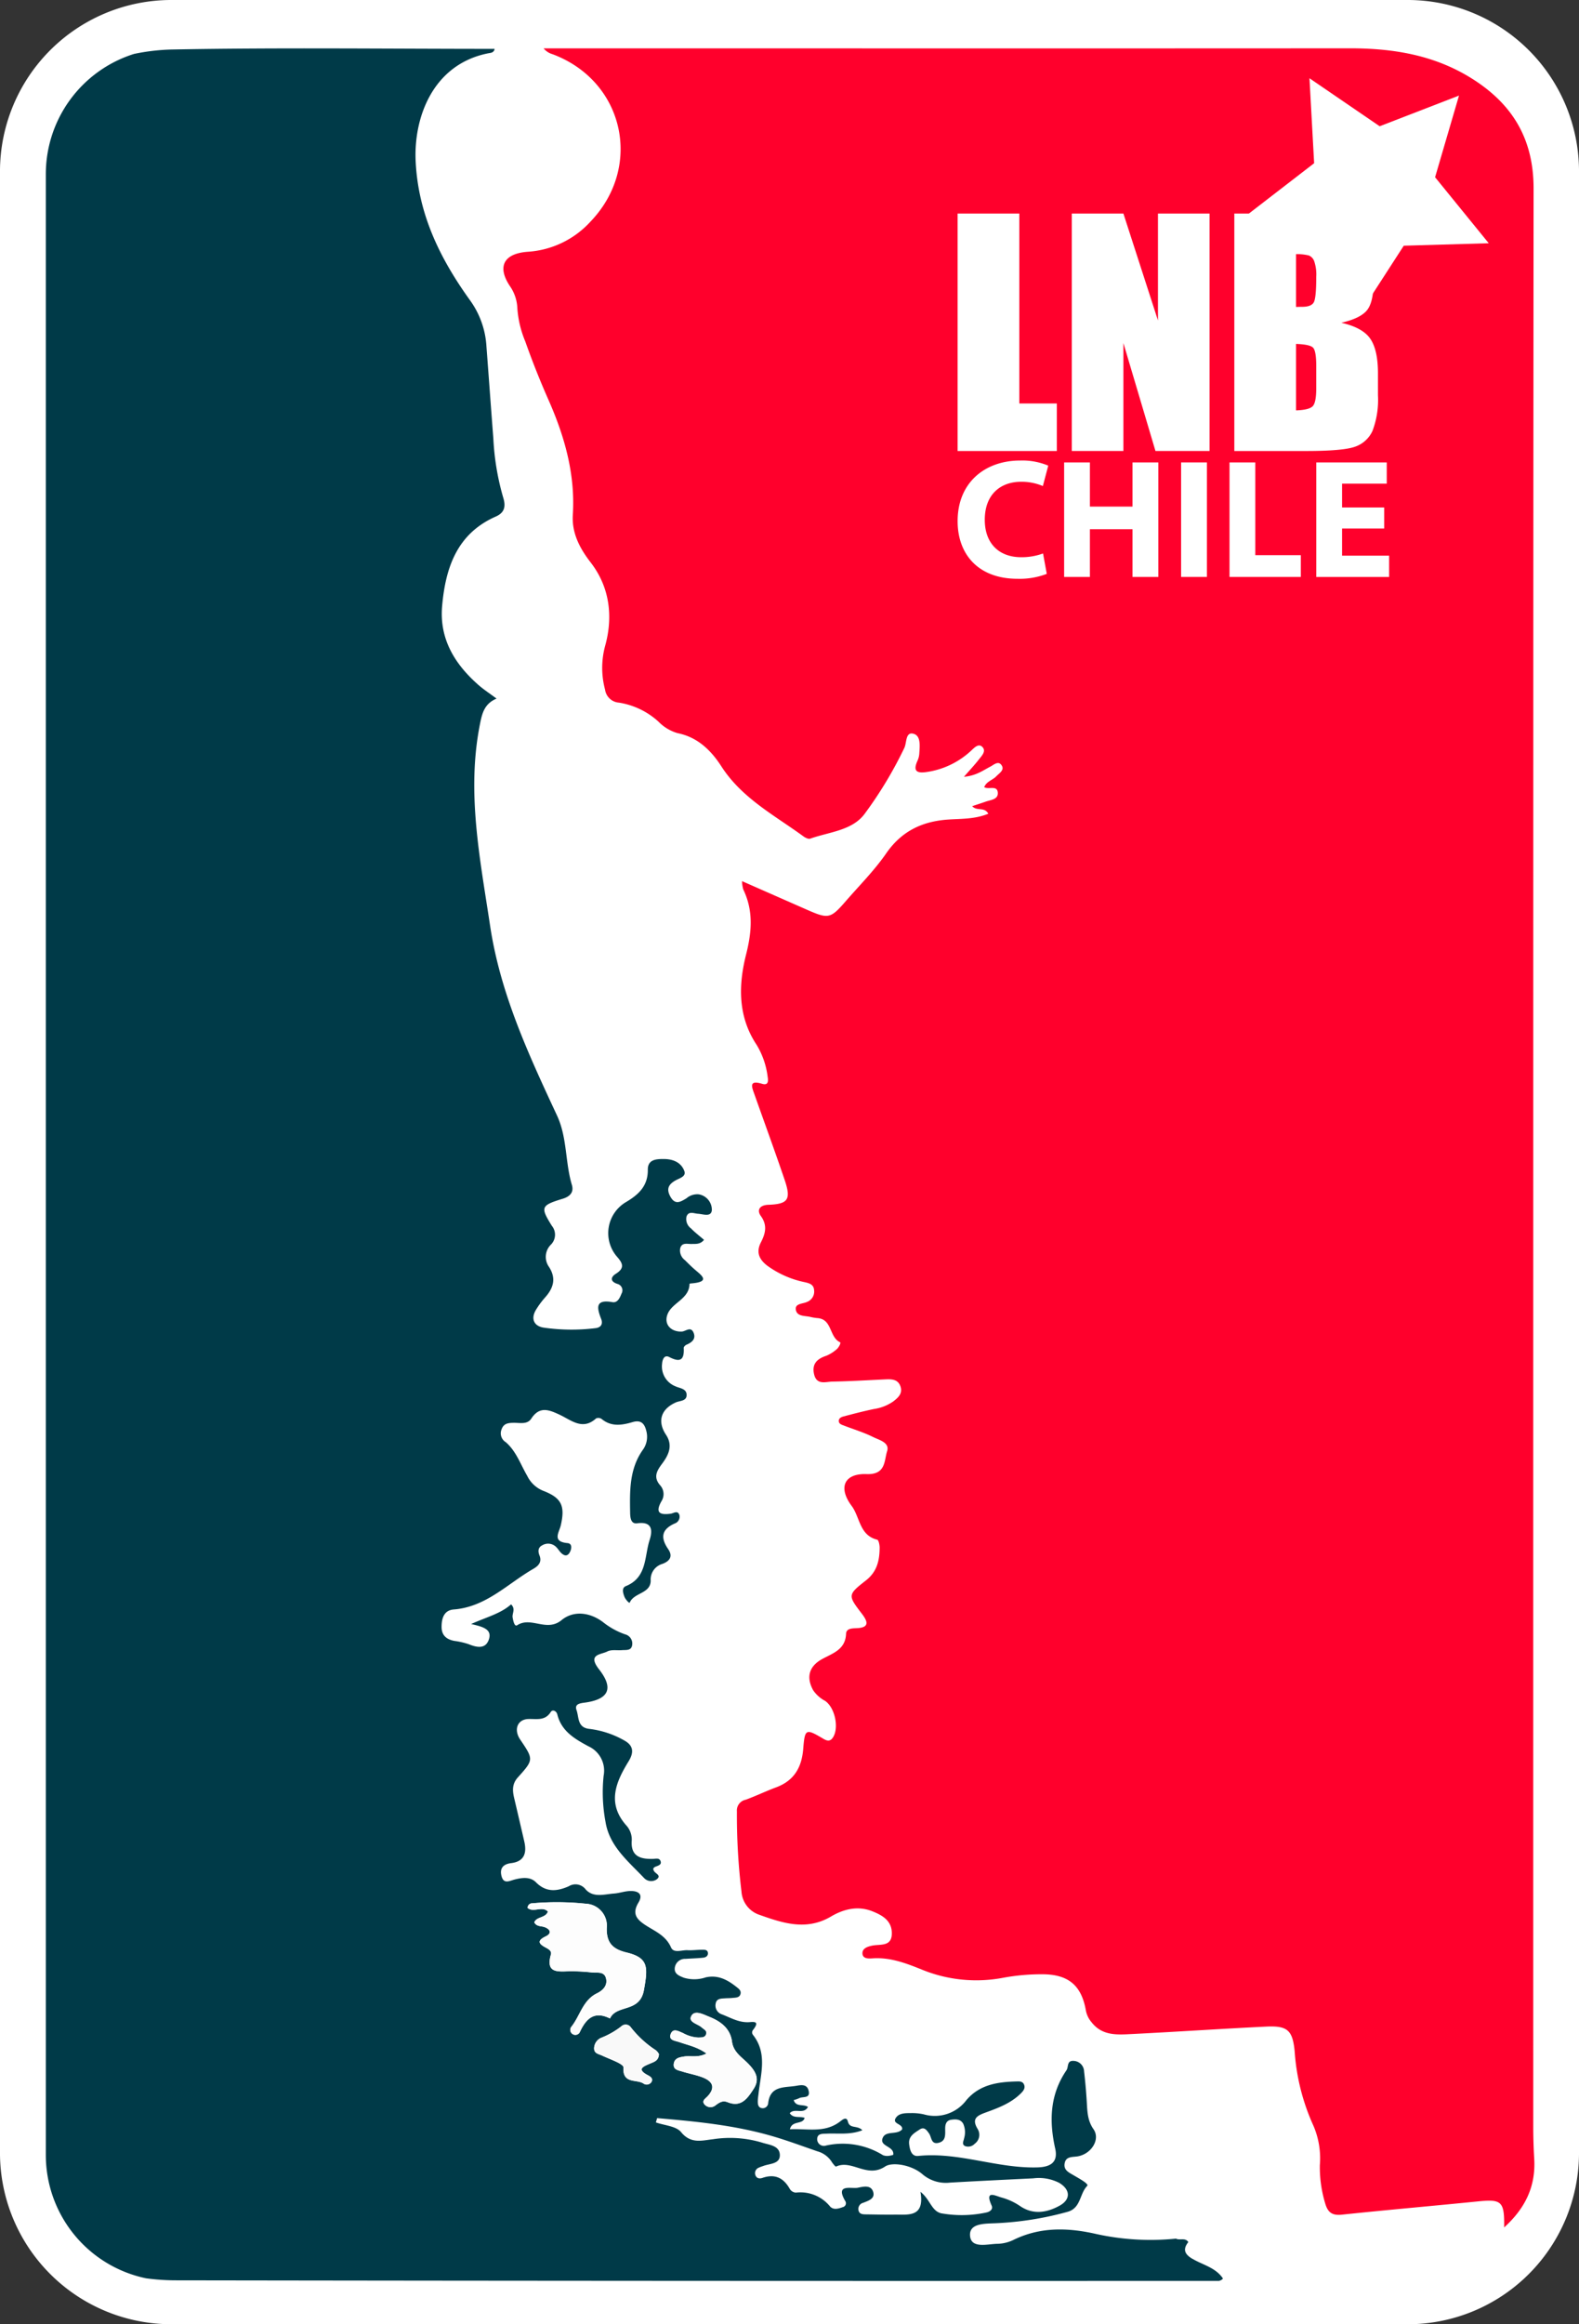
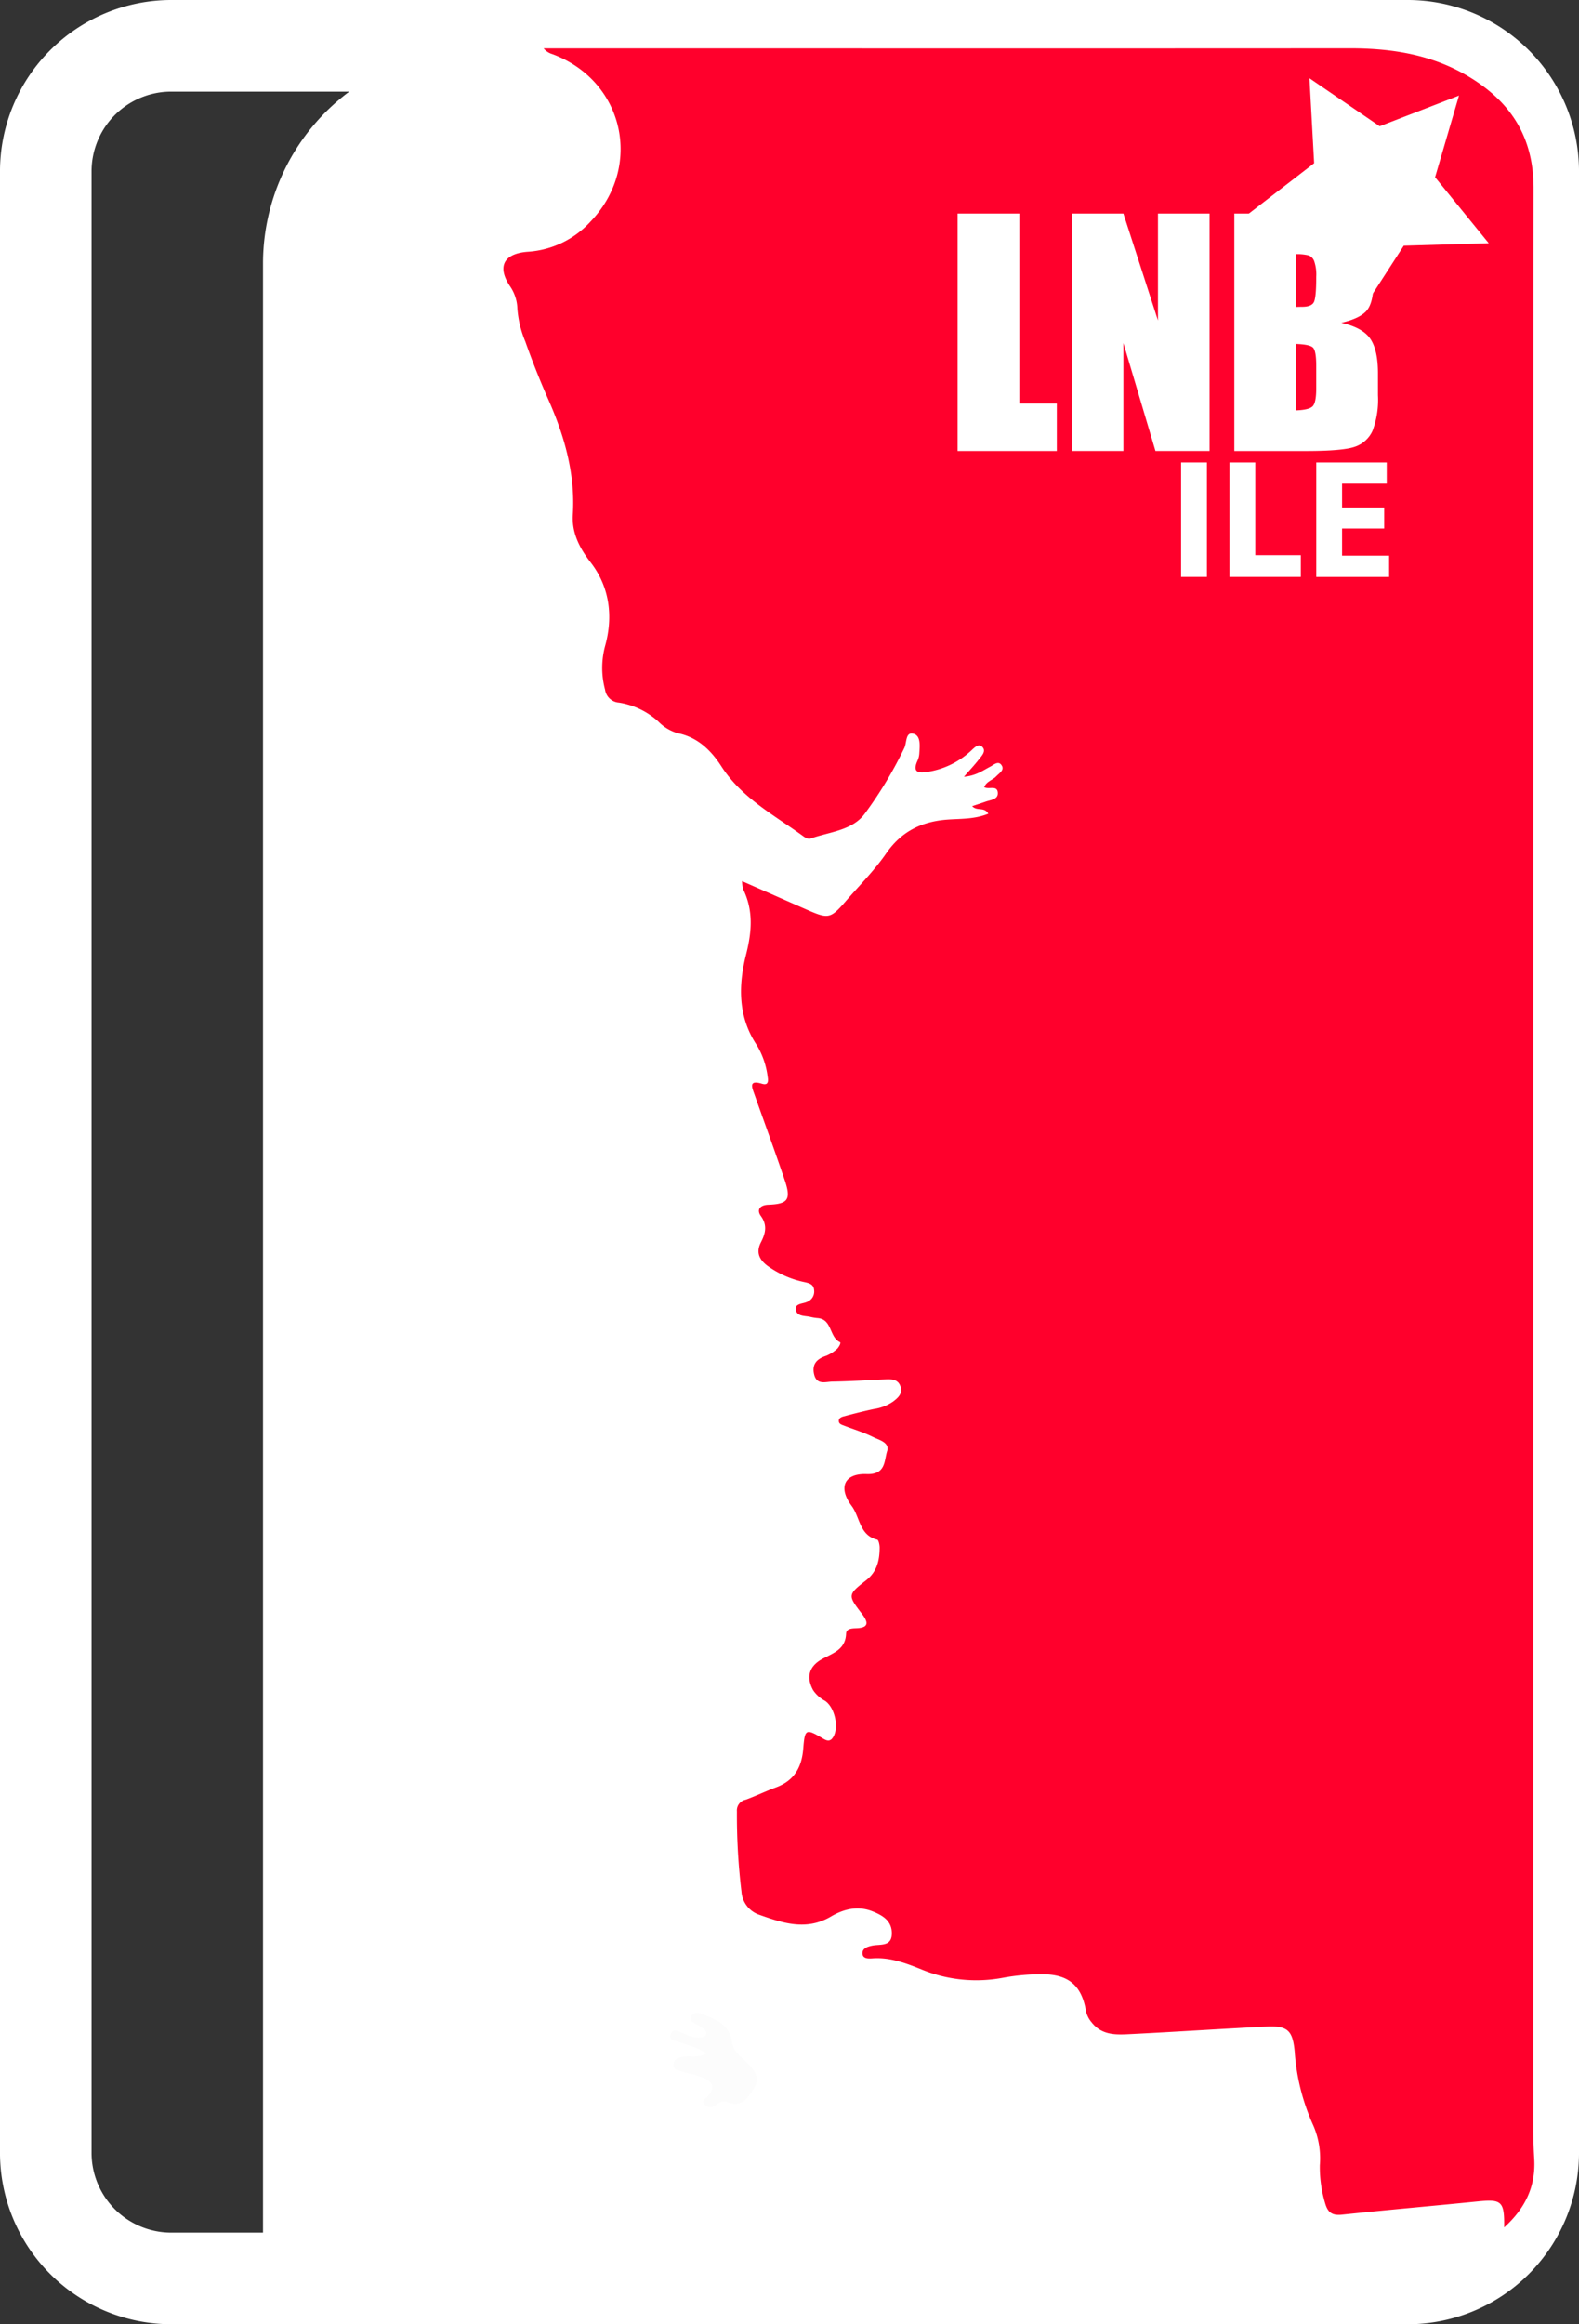
<svg xmlns="http://www.w3.org/2000/svg" width="311.789" height="458.624" viewBox="0 0 311.789 458.624">
  <rect x="0" y="0" width="311.789" height="458.624" fill="#333333" stroke="none" />
  <g id="Grupo_17" data-name="Grupo 17" transform="translate(0)">
    <path id="Trazado_60" data-name="Trazado 60" d="M789.714,458.624H545.521a33.834,33.834,0,0,1-33.8-33.8V33.8A33.836,33.836,0,0,1,545.521,0H789.714a33.836,33.836,0,0,1,33.8,33.8v391.03a33.834,33.834,0,0,1-33.8,33.8M545.521,18.08A15.738,15.738,0,0,0,529.8,33.8v391.03a15.738,15.738,0,0,0,15.718,15.718H789.714a15.736,15.736,0,0,0,15.718-15.718V33.8A15.736,15.736,0,0,0,789.714,18.08Z" transform="translate(-511.723)" fill="#fff" />
    <path id="Trazado_61" data-name="Trazado 61" d="M752.785,444.852l-210.18-.165a6.89,6.89,0,0,1-7-6.883V46.584A42.339,42.339,0,0,1,577.954,4.453H752.859a6.882,6.882,0,0,1,6.974,6.9l21.5,421.318c0,3.875-24.667,12.178-28.544,12.178" transform="translate(-483.673 5.231)" fill="#fff" />
-     <path id="Trazado_64" data-name="Trazado 64" d="M742.243,440.527c-1.535-.933-1.857-1.875-.761-3.282-.611-.939-1.67-.276-2.431-.678a49.971,49.971,0,0,1-15.762-.916c-5.576-1.27-11.036-1.429-16.342,1.174a7.589,7.589,0,0,1-3.116.763c-2.016.026-5.237,1.02-5.445-1.587-.2-2.525,2.971-2.37,5.108-2.477a63.273,63.273,0,0,0,14.17-2.253c2.636-.746,2.329-3.562,3.854-5.11.387-.391-1.581-1.444-2.516-2-1.063-.639-2.214-1.072-1.924-2.51.281-1.39,1.616-1.135,2.638-1.333,2.67-.511,4.43-3.36,3.049-5.341-1.177-1.69-1.216-3.427-1.324-5.276-.122-2.046-.3-4.093-.539-6.128a2.141,2.141,0,0,0-2.1-2.079c-1.34-.076-.937,1.207-1.377,1.848-3.279,4.806-3.445,9.99-2.225,15.455.6,2.666-.874,3.632-3.455,3.712-7.968.252-15.575-3.084-23.6-2.259-1.307.135-1.642-1.163-1.779-2.292-.2-1.59,1.013-2.227,2.057-2.918.922-.613,1.4.115,1.87.779.509.72.38,2.17,1.82,1.855,1.561-.339,1.359-1.655,1.363-2.838,0-.824.222-1.6,1.209-1.733.887-.117,1.816-.133,2.344.776a4.15,4.15,0,0,1,.189,2.866c-.089.539-.537,1.2.176,1.555a1.75,1.75,0,0,0,1.9-.446,2.176,2.176,0,0,0,.6-2.91c-1.274-2.081-.085-2.657,1.594-3.271,2.477-.9,4.974-1.831,6.909-3.747.485-.481.974-1.044.633-1.8-.3-.657-.966-.587-1.537-.572-3.695.1-7.224.618-9.832,3.686a7.8,7.8,0,0,1-8.4,2.805,10.679,10.679,0,0,0-2.623-.246c-1.079,0-2.34,0-2.94.992-.724,1.192,1.47,1.076,1.276,2.222-1.039,1.155-3.173.183-3.823,1.653-.77,1.751,2.327,1.6,2.066,3.364a4.256,4.256,0,0,1-.876.2,2.3,2.3,0,0,1-1.15-.13,15.116,15.116,0,0,0-11.247-1.9,1.328,1.328,0,0,1-1.742-1.148c-.052-1.3,1.059-1.157,1.907-1.2,2.233-.109,4.53.287,7.013-.668-.989-1.057-2.488-.213-2.86-1.724-.27-1.094-1.114-.322-1.6.043-3.025,2.281-6.415,1.311-9.849,1.487.457-1.825,2.494-.846,2.916-2.24-.953-.4-2.2.178-2.944-.935.987-1.1,2.718.346,3.6-1.233-.935-.624-2.359.076-2.825-1.353a5.892,5.892,0,0,0,1.068-.368c.713-.4,2.3.144,1.872-1.527-.339-1.314-1.509-1.079-2.442-.92-2.3.391-5.167-.087-5.536,3.468a1.076,1.076,0,0,1-1.3.926c-.7-.139-.759-.811-.746-1.407.009-.485.091-.97.146-1.453.437-3.934,1.764-7.95-1.092-11.578a.776.776,0,0,1,.057-1.044c.9-1.211.794-1.624-.626-1.487-2.118.2-3.777-.842-5.578-1.527a1.822,1.822,0,0,1-1.229-2.107c.167-1.033,1.05-1,1.827-1.055.487-.037.979-.022,1.466-.076.661-.072,1.483-.009,1.633-.883.113-.65-.487-1.026-.942-1.383-1.744-1.372-3.6-2.318-5.95-1.792a7.116,7.116,0,0,1-4.336.063c-.879-.359-1.959-.75-1.757-2.016a2.017,2.017,0,0,1,2.092-1.7c1.17-.08,2.344-.107,3.51-.231.481-.05.974-.324.929-.922-.05-.663-.646-.65-1.107-.65-.978,0-1.959.15-2.931.094-1.118-.063-2.72.663-3.251-.552-1.011-2.325-3.129-3.164-4.969-4.347s-2.775-2.3-1.459-4.5c1.035-1.727-.13-2.329-1.668-2.281-1.066.033-2.116.426-3.184.5-1.912.139-4.038.87-5.567-.807a2.517,2.517,0,0,0-3.349-.626c-2.283,1-4.447,1.261-6.47-.787-1.12-1.133-2.74-.922-4.184-.555-1.042.263-2.168.974-2.607-.637-.413-1.522.274-2.392,1.9-2.592,2.6-.32,3.105-2.005,2.588-4.256q-.988-4.289-2-8.575c-.346-1.472-.433-2.8.735-4.093,3.151-3.492,3.105-3.534.437-7.485-1.3-1.935-.531-3.958,1.629-4.027,1.627-.052,3.279.413,4.419-1.379.365-.576,1.135-.207,1.3.481.815,3.319,3.453,4.83,6.148,6.285a5.281,5.281,0,0,1,2.995,5.819,31.434,31.434,0,0,0,.37,9.068c.766,4.852,4.519,7.818,7.637,11.123a1.926,1.926,0,0,0,2.466.25c.968-.746-.137-1.1-.472-1.57-.428-.609-.072-.824.444-1.013.452-.167,1.011-.372.813-.979-.241-.737-.909-.5-1.487-.487-2.546.08-4.477-.507-4.212-3.706a4.157,4.157,0,0,0-1.144-2.964c-3.81-4.386-1.957-8.555.522-12.589,1.148-1.87.865-3.179-.9-4.132a18.353,18.353,0,0,0-6.828-2.255c-2.433-.246-2.053-2.294-2.555-3.693-.426-1.183.583-1.355,1.553-1.483,4.732-.624,5.893-2.736,2.9-6.563-2.377-3.034.357-2.884,1.627-3.542.794-.411,1.918-.176,2.89-.257.839-.067,1.909.159,2.027-1.118a1.865,1.865,0,0,0-1.4-2,14.779,14.779,0,0,1-4.352-2.4c-2.686-2.029-5.9-2.305-8.2-.411-2.96,2.429-6.011-.781-8.766,1.011-.533.346-.783-.857-.9-1.527-.141-.8.65-1.668-.309-2.592-2.079,1.846-4.808,2.494-7.885,3.882,2.353.539,4.2,1.033,3.486,3.088-.661,1.894-2.375,1.54-3.975.887a15.363,15.363,0,0,0-2.857-.652c-1.529-.3-2.486-1.094-2.488-2.755,0-1.722.481-3.295,2.422-3.445,6.376-.5,10.608-5.089,15.7-8.02.979-.563,1.733-1.322,1.209-2.636-.32-.8-.311-1.587.565-2.014a2.24,2.24,0,0,1,2.72.339c.348.337.6.779.937,1.126.539.546,1.2.842,1.7.033.431-.7.613-1.831-.387-1.922-3.123-.285-1.646-2.112-1.324-3.523.874-3.83.161-5.406-3.536-6.82a6,6,0,0,1-3.1-2.931c-1.324-2.27-2.175-4.867-4.236-6.641a2.041,2.041,0,0,1-.835-2.505c.411-1.2,1.3-1.29,2.327-1.313,1.244-.033,2.747.4,3.553-.833,1.644-2.525,3.534-1.724,5.6-.761,2.29,1.068,4.517,3.155,7.2.718a1.149,1.149,0,0,1,1.081.109c1.92,1.6,4.038,1.237,6.137.62,1.7-.5,2.368.376,2.7,1.783a4.373,4.373,0,0,1-.663,3.651c-2.692,3.766-2.618,8.085-2.542,12.4.017.976.113,2.32,1.4,2.142,3.06-.426,3.034,1.479,2.449,3.29-1.05,3.253-.474,7.4-4.686,9.1-.868.35-.576,1.35-.287,2.1.209.539.959,1.361,1.046,1.155.855-2,4.082-1.74,4.143-4.3a3.2,3.2,0,0,1,2.292-3.334c1.446-.522,2.151-1.472,1.159-2.916-1.531-2.227-1.361-3.888,1.287-5.056a1.426,1.426,0,0,0,.931-1.664c-.343-1.02-1.142-.346-1.731-.27-2.146.285-3.105-.172-1.814-2.47a2.59,2.59,0,0,0-.189-3.055c-1.5-1.659-.744-2.925.344-4.382,1.259-1.692,2.146-3.545.744-5.665-1.755-2.651-1.022-5.054,1.922-6.383.835-.378,2.2-.226,2.146-1.544-.05-1.2-1.372-1.246-2.212-1.642a4.212,4.212,0,0,1-2.629-4.473c.063-.822.431-1.809,1.422-1.294,2.164,1.12,2.984.561,2.847-1.8-.011-.207.3-.535.539-.635,1.118-.472,1.948-1.187,1.37-2.449-.559-1.218-1.551-.165-2.327-.144-2.079.057-3.49-1.377-2.818-3.318.839-2.416,4.332-3.036,4.38-6.106,0-.028.172-.07.268-.076,4.225-.324,1.9-1.718.5-2.984-.583-.522-1.135-1.079-1.692-1.629a2.358,2.358,0,0,1-.911-2.342c.335-1.176,1.374-.816,2.209-.835.855-.022,1.746.111,2.488-.813-.872-.757-1.779-1.448-2.568-2.255a2.282,2.282,0,0,1-.889-2.346c.431-1.153,1.459-.591,2.29-.544,1.009.059,2.562.711,2.716-.709a3.1,3.1,0,0,0-2.57-3.125,3.258,3.258,0,0,0-2.451.787c-1.135.672-2.2,1.394-3.162-.322-.907-1.622-.283-2.527,1.15-3.29.733-.389,1.981-.724,1.6-1.77-.639-1.742-2.277-2.364-4.025-2.375-1.468-.009-3.21.05-3.188,2.122.033,3.223-1.851,4.926-4.352,6.4a7.113,7.113,0,0,0-1.794,10.68c1.146,1.3,1.707,2.27-.17,3.445-1.013.635-1.192,1.524.352,2.009a1.3,1.3,0,0,1,.766,1.914c-.328.835-.785,1.851-1.788,1.674-3.4-.6-3.1,1.079-2.229,3.3.4,1.042-.048,1.733-1.177,1.838a38.644,38.644,0,0,1-10.245-.122c-1.862-.324-2.522-1.777-1.411-3.566a16.658,16.658,0,0,1,1.746-2.355c1.683-1.872,2.272-3.81.757-6.1a3.392,3.392,0,0,1,.411-4.345,2.771,2.771,0,0,0,.181-3.719c-2.277-3.664-2.194-4.012,2.144-5.334,1.59-.485,2.218-1.394,1.809-2.757-1.34-4.48-.892-9.294-2.927-13.665-5.613-12.045-11.2-24.032-13.215-37.454-1.99-13.272-4.691-26.4-1.983-39.876.411-2.046.865-3.947,3.26-4.941-1.4-1.042-2.542-1.783-3.56-2.673-4.715-4.132-7.768-9.138-7.187-15.62.672-7.52,2.923-14.255,10.59-17.628,1.857-.818,1.981-2.138,1.442-3.834a50.538,50.538,0,0,1-1.92-11.556c-.468-6.05-.9-12.1-1.361-18.152a17.206,17.206,0,0,0-3.16-9.014c-5.945-8.235-10.3-16.995-10.819-27.5-.428-8.588,3.321-19.139,14.268-21.344.476-.1,1.19-.067,1.32-.885-21.166,0-42.309-.276-63.44.12a41,41,0,0,0-7.759.876,24.856,24.856,0,0,0-17.417,23.64v391.03a24.854,24.854,0,0,0,19.78,24.251,44.192,44.192,0,0,0,5.847.4q102.184.157,204.378.109h1.655a1.508,1.508,0,0,0,.783-.454c-1.472-2.216-4.034-2.69-6.08-3.934m-103-44.245c.45-1.372,1.6-.62,2.466-.272a6.9,6.9,0,0,0,3.064.885c.557-.041,1.259.044,1.487-.652.237-.722-.444-.963-.857-1.344-.789-.724-2.757-1.018-2.038-2.3.676-1.2,2.377-.257,3.479.18,2.251.889,4.188,2.281,4.536,4.926.276,2.107,1.959,3.058,3.223,4.369,1.381,1.433,2.342,2.94,1.057,4.93-1.2,1.864-2.449,3.729-5.13,2.651-1.016-.409-1.655.065-2.383.592a1.553,1.553,0,0,1-2.146-.109c-.72-.75.128-1.19.557-1.659,1.666-1.812.909-3-1.037-3.745-1.272-.485-2.638-.722-3.943-1.131-.8-.252-1.9-.344-1.69-1.594.178-1.066,1.122-1.226,2.011-1.37,1.32-.213,2.721.3,4.434-.6-1.822-1.311-3.662-1.646-5.389-2.257-.761-.272-2.09-.333-1.7-1.507m-17.954-.378a1,1,0,0,1-1.54.189.977.977,0,0,1-.076-1.34c1.714-2.164,2.242-5.219,5.036-6.583,1.2-.587,2.17-1.574,1.768-3.023-.372-1.344-1.738-1-2.753-1.092a36.58,36.58,0,0,0-4.386-.235c-2.34.061-4.8.437-3.719-3.323.185-.642-.418-1.029-.955-1.311-1.368-.722-1.953-1.355-.05-2.264,1.207-.576.9-1.387-.226-1.807-.7-.261-1.592-.074-2.053-.948.483-1.183,2.209-.8,2.694-2.135-1.164-1.172-2.845.278-4.012-.713a.9.9,0,0,1,.942-.909,54.454,54.454,0,0,1,10.532.083,4.347,4.347,0,0,1,4.154,4.786c-.083,2.916,1.187,4.184,3.9,4.834,4.412,1.057,4.232,2.966,3.438,7.409-.815,4.567-5.391,2.775-6.7,5.611-3.162-1.579-4.765.094-6,2.77m14.185,9.768a1.12,1.12,0,0,1-1.561.309c-1.353-.922-4.164.146-3.967-3.19.041-.7-2.681-1.616-4.182-2.325-.7-.331-1.592-.4-1.611-1.4a2.312,2.312,0,0,1,1.363-2.105,15.718,15.718,0,0,0,4.027-2.292,1.243,1.243,0,0,1,1.846.191,20.188,20.188,0,0,0,4.976,4.56,2.656,2.656,0,0,1,.594.748c-.067,1.32-.974,1.529-1.774,1.875-1.257.544-2.74,1.07-.42,2.29.533.278,1.1.663.709,1.335m57.338,25.95c-2.049-.391-2.264-2.742-4.219-4.267.861,5.115-2.418,4.467-5.178,4.5-1.859.024-3.719-.026-5.578-.048-.594-.007-1.257-.015-1.455-.7a1.255,1.255,0,0,1,.918-1.592c.99-.4,2.351-.789,1.962-2.118-.435-1.5-2.029-1.048-3.049-.846-1.274.252-4.541-.868-2.451,2.66a.784.784,0,0,1-.513,1.166c-.842.307-1.831.6-2.5-.12a7.531,7.531,0,0,0-6.767-2.744,1.522,1.522,0,0,1-1.177-.7c-1.224-2.194-2.927-3.055-5.382-2.216-.6.207-1.194.144-1.437-.563a1.16,1.16,0,0,1,.676-1.444,6.405,6.405,0,0,1,.822-.309c1.288-.524,3.4-.363,3.338-2.218-.065-1.875-2.159-1.962-3.6-2.444a21.954,21.954,0,0,0-9.577-.644c-2.194.241-4.378.979-6.322-1.4-.979-1.2-3.277-1.311-4.98-1.916.083-.283.165-.563.246-.846,7.653.648,15.3,1.392,22.727,3.549,3,.87,5.934,1.972,8.892,2.99a4.925,4.925,0,0,1,2.805,2.005c.244.4.785,1.074.911,1.016,3.144-1.446,6.106,2.373,9.7-.02,1.385-.922,5.208-.352,7.379,1.548a7.1,7.1,0,0,0,5.437,1.635c5.469-.311,10.94-.574,16.412-.839a8.792,8.792,0,0,1,5.128.887c2.22,1.327,2.333,3.275.059,4.519-2.485,1.361-5.2,1.818-7.755.078a12.217,12.217,0,0,0-3.7-1.707c-1.2-.328-3.351-1.557-1.948,1.574.355.792-.37,1.259-1.1,1.4a23.105,23.105,0,0,1-8.727.165" transform="translate(-506.84 5.167)" fill="#003a48" />
-     <path id="Trazado_70" data-name="Trazado 70" d="M575.9,195.549c1.307-2.836,5.882-1.044,6.7-5.611.792-4.443.972-6.352-3.44-7.409-2.712-.65-3.982-1.918-3.9-4.834a4.346,4.346,0,0,0-4.154-4.786,54.276,54.276,0,0,0-10.532-.085.9.9,0,0,0-.942.911c1.168.992,2.851-.459,4.012.713-.485,1.34-2.212.952-2.694,2.135.461.874,1.35.687,2.053.948,1.129.42,1.435,1.231.226,1.807-1.9.909-1.318,1.54.05,2.262.537.285,1.139.672.957,1.313-1.081,3.758,1.377,3.382,3.716,3.321a36.585,36.585,0,0,1,4.386.237c1.016.1,2.381-.254,2.753,1.092.4,1.446-.563,2.436-1.768,3.023-2.794,1.361-3.323,4.419-5.036,6.583a.977.977,0,0,0,.076,1.34,1,1,0,0,0,1.542-.189c1.231-2.679,2.834-4.351,6-2.77" transform="translate(-455.453 202.751)" fill="#fdfdfd" />
    <path id="Trazado_71" data-name="Trazado 71" d="M574.349,188.418c1.727.613,3.566.946,5.389,2.257-1.716.892-3.114.383-4.434.6-.889.144-1.836.307-2.012,1.37-.209,1.25.892,1.344,1.69,1.594,1.3.409,2.668.646,3.943,1.131,1.946.742,2.7,1.935,1.037,3.747-.43.468-1.276.907-.559,1.657a1.556,1.556,0,0,0,2.148.109c.726-.526,1.368-1,2.381-.592,2.683,1.079,3.927-.787,5.132-2.651,1.285-1.99.324-3.5-1.057-4.93-1.263-1.311-2.947-2.262-3.225-4.369-.346-2.642-2.283-4.036-4.534-4.926-1.1-.437-2.8-1.385-3.482-.18-.72,1.279,1.25,1.572,2.038,2.3.415.381,1.1.622.859,1.346-.229.7-.931.609-1.487.65a6.9,6.9,0,0,1-3.066-.885c-.868-.348-2.014-1.1-2.466.272-.385,1.174.944,1.237,1.7,1.507" transform="translate(-440.244 214.538)" fill="#fcfcfc" />
-     <path id="Trazado_72" data-name="Trazado 72" d="M576.283,193.707c-2.322-1.218-.839-1.746.42-2.29.8-.346,1.7-.555,1.772-1.875a2.619,2.619,0,0,0-.594-.748,20.184,20.184,0,0,1-4.976-4.56,1.242,1.242,0,0,0-1.844-.191,15.7,15.7,0,0,1-4.027,2.292,2.314,2.314,0,0,0-1.366,2.107c.022,1,.909,1.063,1.611,1.4,1.5.707,4.223,1.624,4.182,2.322-.2,3.338,2.614,2.268,3.969,3.19a1.119,1.119,0,0,0,1.561-.309c.389-.67-.176-1.057-.709-1.335" transform="translate(-448.358 215.797)" fill="#f9f9f9" />
    <path id="Trazado_73" data-name="Trazado 73" d="M568.422,4.393h-3.051a3.526,3.526,0,0,0,1.755,1.148c14.141,5.269,17.939,22.17,7.492,33.046a18.338,18.338,0,0,1-12.367,5.941c-4.78.341-6.1,2.94-3.527,6.785a8.214,8.214,0,0,1,1.464,4.4,20.672,20.672,0,0,0,1.566,6.52q2.055,5.813,4.547,11.449c3.2,7.222,5.345,14.7,4.838,22.742-.228,3.619,1.379,6.639,3.525,9.412,3.829,4.943,4.408,10.775,2.886,16.347a16.6,16.6,0,0,0-.044,8.751,2.982,2.982,0,0,0,2.755,2.562,15.067,15.067,0,0,1,7.816,3.773,8.565,8.565,0,0,0,3.747,2.246c3.971.792,6.628,3.421,8.655,6.567,4.036,6.261,10.445,9.612,16.188,13.794.374.274.989.585,1.344.459,3.738-1.329,8.3-1.592,10.743-4.889a79.9,79.9,0,0,0,7.846-13.017c.5-1.039.207-3.2,1.783-2.8,1.518.383,1.261,2.42,1.174,3.888a4,4,0,0,1-.348,1.418c-1.013,2.2-.013,2.542,1.927,2.231a16.249,16.249,0,0,0,8.6-4.143c.622-.57,1.47-1.529,2.218-.835.909.846-.067,1.792-.643,2.531-.8,1.031-1.7,1.988-2.94,3.408,2.407-.209,3.732-1.24,5.176-1.985.724-.374,1.642-1.294,2.292-.233.563.918-.515,1.524-1.1,2.138-.716.746-1.907.972-2.37,2.127.889.531,2.581-.459,2.686,1.092.091,1.348-1.383,1.411-2.366,1.757-.85.3-1.707.574-2.694.9.965,1.061,2.377.052,3.188,1.492-2.573,1.061-5.215.981-7.779,1.14-5.189.324-9.31,2.24-12.389,6.687-2.325,3.36-5.263,6.3-7.955,9.4-3.053,3.514-3.436,3.584-7.759,1.685-4.14-1.82-8.279-3.642-12.752-5.611a7.232,7.232,0,0,0,.235,1.62c2.036,4.2,1.709,8.335.576,12.824C603.827,189.21,603.7,195.4,607.42,201a15.875,15.875,0,0,1,2.192,6.333c.139.833.144,1.753-1.109,1.372-2.705-.824-1.99.7-1.5,2.092,1.992,5.626,4.047,11.23,5.965,16.879,1.313,3.869.689,4.767-3.229,4.906-1.7.059-2.327,1.033-1.47,2.216,1.357,1.875.87,3.512.007,5.2-1,1.962-.324,3.377,1.242,4.586a19.063,19.063,0,0,0,7.465,3.279c.885.211,1.729.437,1.8,1.585a2.182,2.182,0,0,1-1.42,2.309c-.822.385-2.362.287-2.192,1.5.2,1.411,1.8,1.189,2.895,1.457a9.587,9.587,0,0,0,1.45.231c2.864.257,2.24,3.769,4.391,4.76.235.109-.261,1.085-.739,1.444a7.434,7.434,0,0,1-1.97,1.222c-1.829.6-2.9,1.609-2.412,3.675.515,2.17,2.3,1.444,3.619,1.422,3.518-.057,7.035-.285,10.553-.441,1.224-.054,2.425.013,2.886,1.424.454,1.4-.5,2.212-1.433,2.934a8.9,8.9,0,0,1-3.788,1.49c-2.009.418-4,.933-5.98,1.457-.444.117-1.007.326-.983.933.024.581.585.715,1.02.885,1.914.744,3.9,1.335,5.73,2.246,1.2.6,3.342,1.083,2.788,2.81-.6,1.857-.217,4.658-4.049,4.517-4.432-.167-5.663,2.655-2.951,6.278,1.653,2.214,1.531,5.819,5.045,6.665.278.067.483,1.029.48,1.574-.017,2.509-.5,4.738-2.714,6.467-3.656,2.857-3.558,2.949-.781,6.593,1.07,1.4,1.633,2.712-1.018,2.825-.878.039-2.075.017-2.116,1.1-.124,3.138-2.614,3.832-4.723,4.993-2.6,1.429-3.186,3.582-1.785,6.137a6.515,6.515,0,0,0,2.37,2.116c1.907,1.3,2.753,5.167,1.616,7.107-.515.881-1.1.883-1.935.389-3.49-2.066-3.679-2.035-4,1.955-.294,3.692-1.809,6.3-5.371,7.62-2.016.748-3.96,1.692-5.978,2.431a2.16,2.16,0,0,0-1.748,2.307,125.973,125.973,0,0,0,.9,15.812,5.209,5.209,0,0,0,3.3,4.51c4.706,1.672,9.446,3.332,14.378.42,2.5-1.474,5.3-2.17,8.17-1.031,1.944.774,3.821,1.818,3.843,4.3.022,2.731-2.216,2.151-3.836,2.468-.883.172-1.953.507-1.966,1.466-.015,1.174,1.215,1.109,2.007,1.055,3.449-.239,6.565.946,9.647,2.186a28.361,28.361,0,0,0,16.114,1.646,41.82,41.82,0,0,1,7.879-.694c5.076.041,7.618,2.262,8.472,7.15a4.954,4.954,0,0,0,1.107,2.3c2.14,2.771,5.165,2.481,8.077,2.338,8.8-.439,17.586-1.035,26.383-1.461,4.225-.207,5.252.678,5.658,4.873a42.277,42.277,0,0,0,3.716,14.709,16.244,16.244,0,0,1,1.255,7.75,24.747,24.747,0,0,0,1.048,7.522c.524,1.829,1.385,2.46,3.338,2.253,8.951-.946,17.921-1.718,26.878-2.62,4.637-.468,5.211,0,5.13,5.141,4.293-3.89,6.261-8.237,5.937-13.591q-.193-3.219-.189-6.45-.01-146.768.011-293.537.016-44.382.052-88.764c.009-9.868-4.253-16.76-12.334-21.777-7.326-4.551-15.411-5.876-23.88-5.871q-50.811.029-101.62.013l-54.594-.007" transform="translate(-458.03 5.152)" fill="#ff002c" />
-     <path id="Trazado_74" data-name="Trazado 74" d="M637.311,7.1l13.863,9.473,15.664-6.054-4.723,16.114,10.595,13.022-16.779.489-9.116,14.1-5.652-15.81-16.229-4.314,13.3-10.256Z" transform="translate(-378.744 8.341)" fill="#fff" />
+     <path id="Trazado_74" data-name="Trazado 74" d="M637.311,7.1l13.863,9.473,15.664-6.054-4.723,16.114,10.595,13.022-16.779.489-9.116,14.1-5.652-15.81-16.229-4.314,13.3-10.256" transform="translate(-378.744 8.341)" fill="#fff" />
    <path id="Trazado_75" data-name="Trazado 75" d="M610.861,19.377v37.48h7.407v9.377H598.676V19.377Z" transform="translate(-409.586 22.76)" fill="#fff" />
    <path id="Trazado_76" data-name="Trazado 76" d="M636.25,19.377V66.233H625.566l-6.332-21.3v21.3h-10.19V19.377h10.19l6.826,21.1v-21.1Z" transform="translate(-397.408 22.76)" fill="#fff" />
    <path id="Trazado_77" data-name="Trazado 77" d="M623.8,19.377h12.154a31.922,31.922,0,0,1,8.729.9,8.637,8.637,0,0,1,4.786,3.629q1.833,2.73,1.827,8.805c0,2.74-.424,4.649-1.285,5.726s-2.56,1.909-5.082,2.492q4.221.952,5.728,3.168t1.505,6.794V55.23a17.262,17.262,0,0,1-1.079,7.033,5.875,5.875,0,0,1-3.464,3.129q-2.375.842-9.725.842H623.8Zm12.184,8.018V37.811c.518-.02.924-.028,1.211-.028q1.8,0,2.292-.883t.489-5.052a8.118,8.118,0,0,0-.407-3.079,1.923,1.923,0,0,0-1.048-1.116,9.392,9.392,0,0,0-2.538-.259m0,17.712V58.216c1.716-.059,2.816-.333,3.286-.811s.707-1.668.707-3.556V49.476q0-3.011-.639-3.645t-3.353-.724" transform="translate(-380.07 22.761)" fill="#fff" />
-     <path id="Trazado_78" data-name="Trazado 78" d="M616.282,64.151a14.936,14.936,0,0,1-5.769.972c-7.811,0-11.836-4.891-11.836-11.365,0-7.716,5.5-11.969,12.334-11.969a13.22,13.22,0,0,1,5.563,1.009l-1.065,4.023a10.773,10.773,0,0,0-4.293-.842c-4.025,0-7.176,2.446-7.176,7.511,0,4.525,2.679,7.376,7.213,7.376a12.288,12.288,0,0,0,4.291-.739Z" transform="translate(-409.586 49.086)" fill="#fff" />
-     <path id="Trazado_79" data-name="Trazado 79" d="M613.438,41.961v8.714h8.414V41.961h5.1V64.553h-5.1V55.137h-8.414v9.416h-5.091V41.961Z" transform="translate(-398.227 49.288)" fill="#fff" />
    <rect id="Rectángulo_97" data-name="Rectángulo 97" width="5.097" height="22.592" transform="translate(233.218 91.247)" fill="#fff" />
    <path id="Trazado_80" data-name="Trazado 80" d="M623.365,41.961h5.091v18.3h8.99v4.291H623.365Z" transform="translate(-380.586 49.288)" fill="#fff" />
    <path id="Trazado_81" data-name="Trazado 81" d="M644.651,55h-8.316v5.358h9.292v4.2H631.244V41.961h13.913v4.188h-8.822v4.7h8.316Z" transform="translate(-371.331 49.288)" fill="#fff" />
  </g>
</svg>